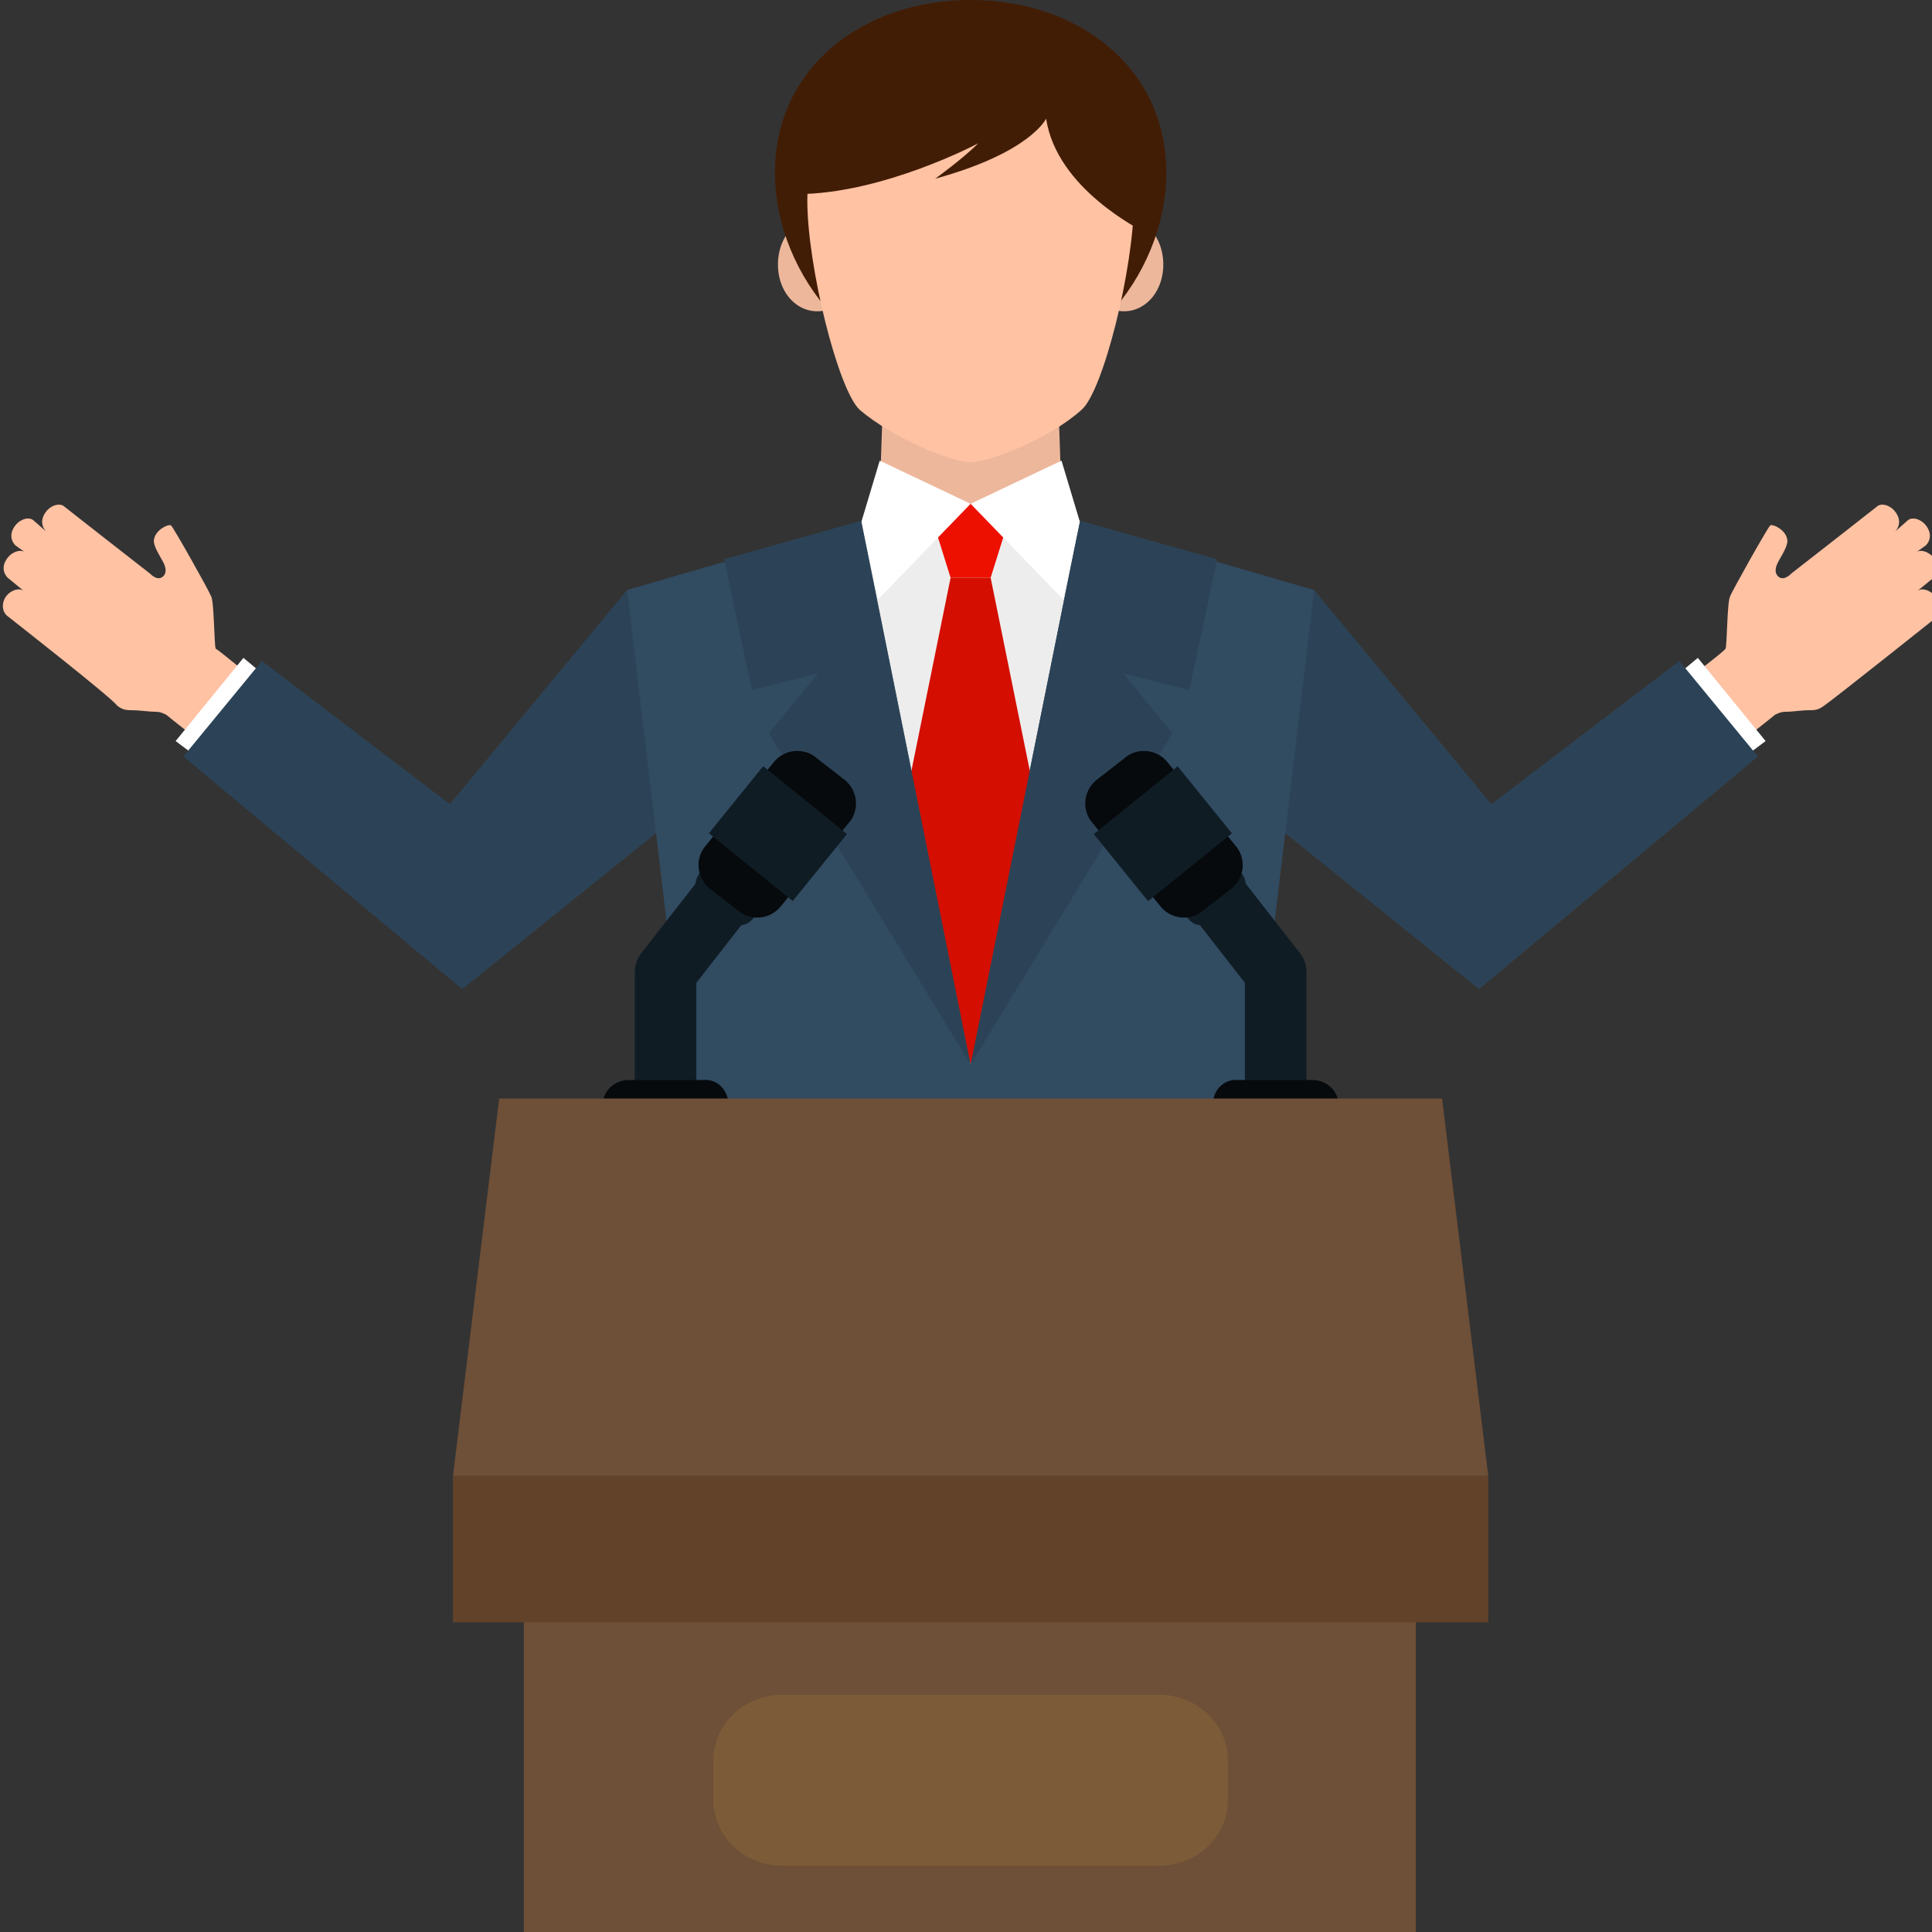
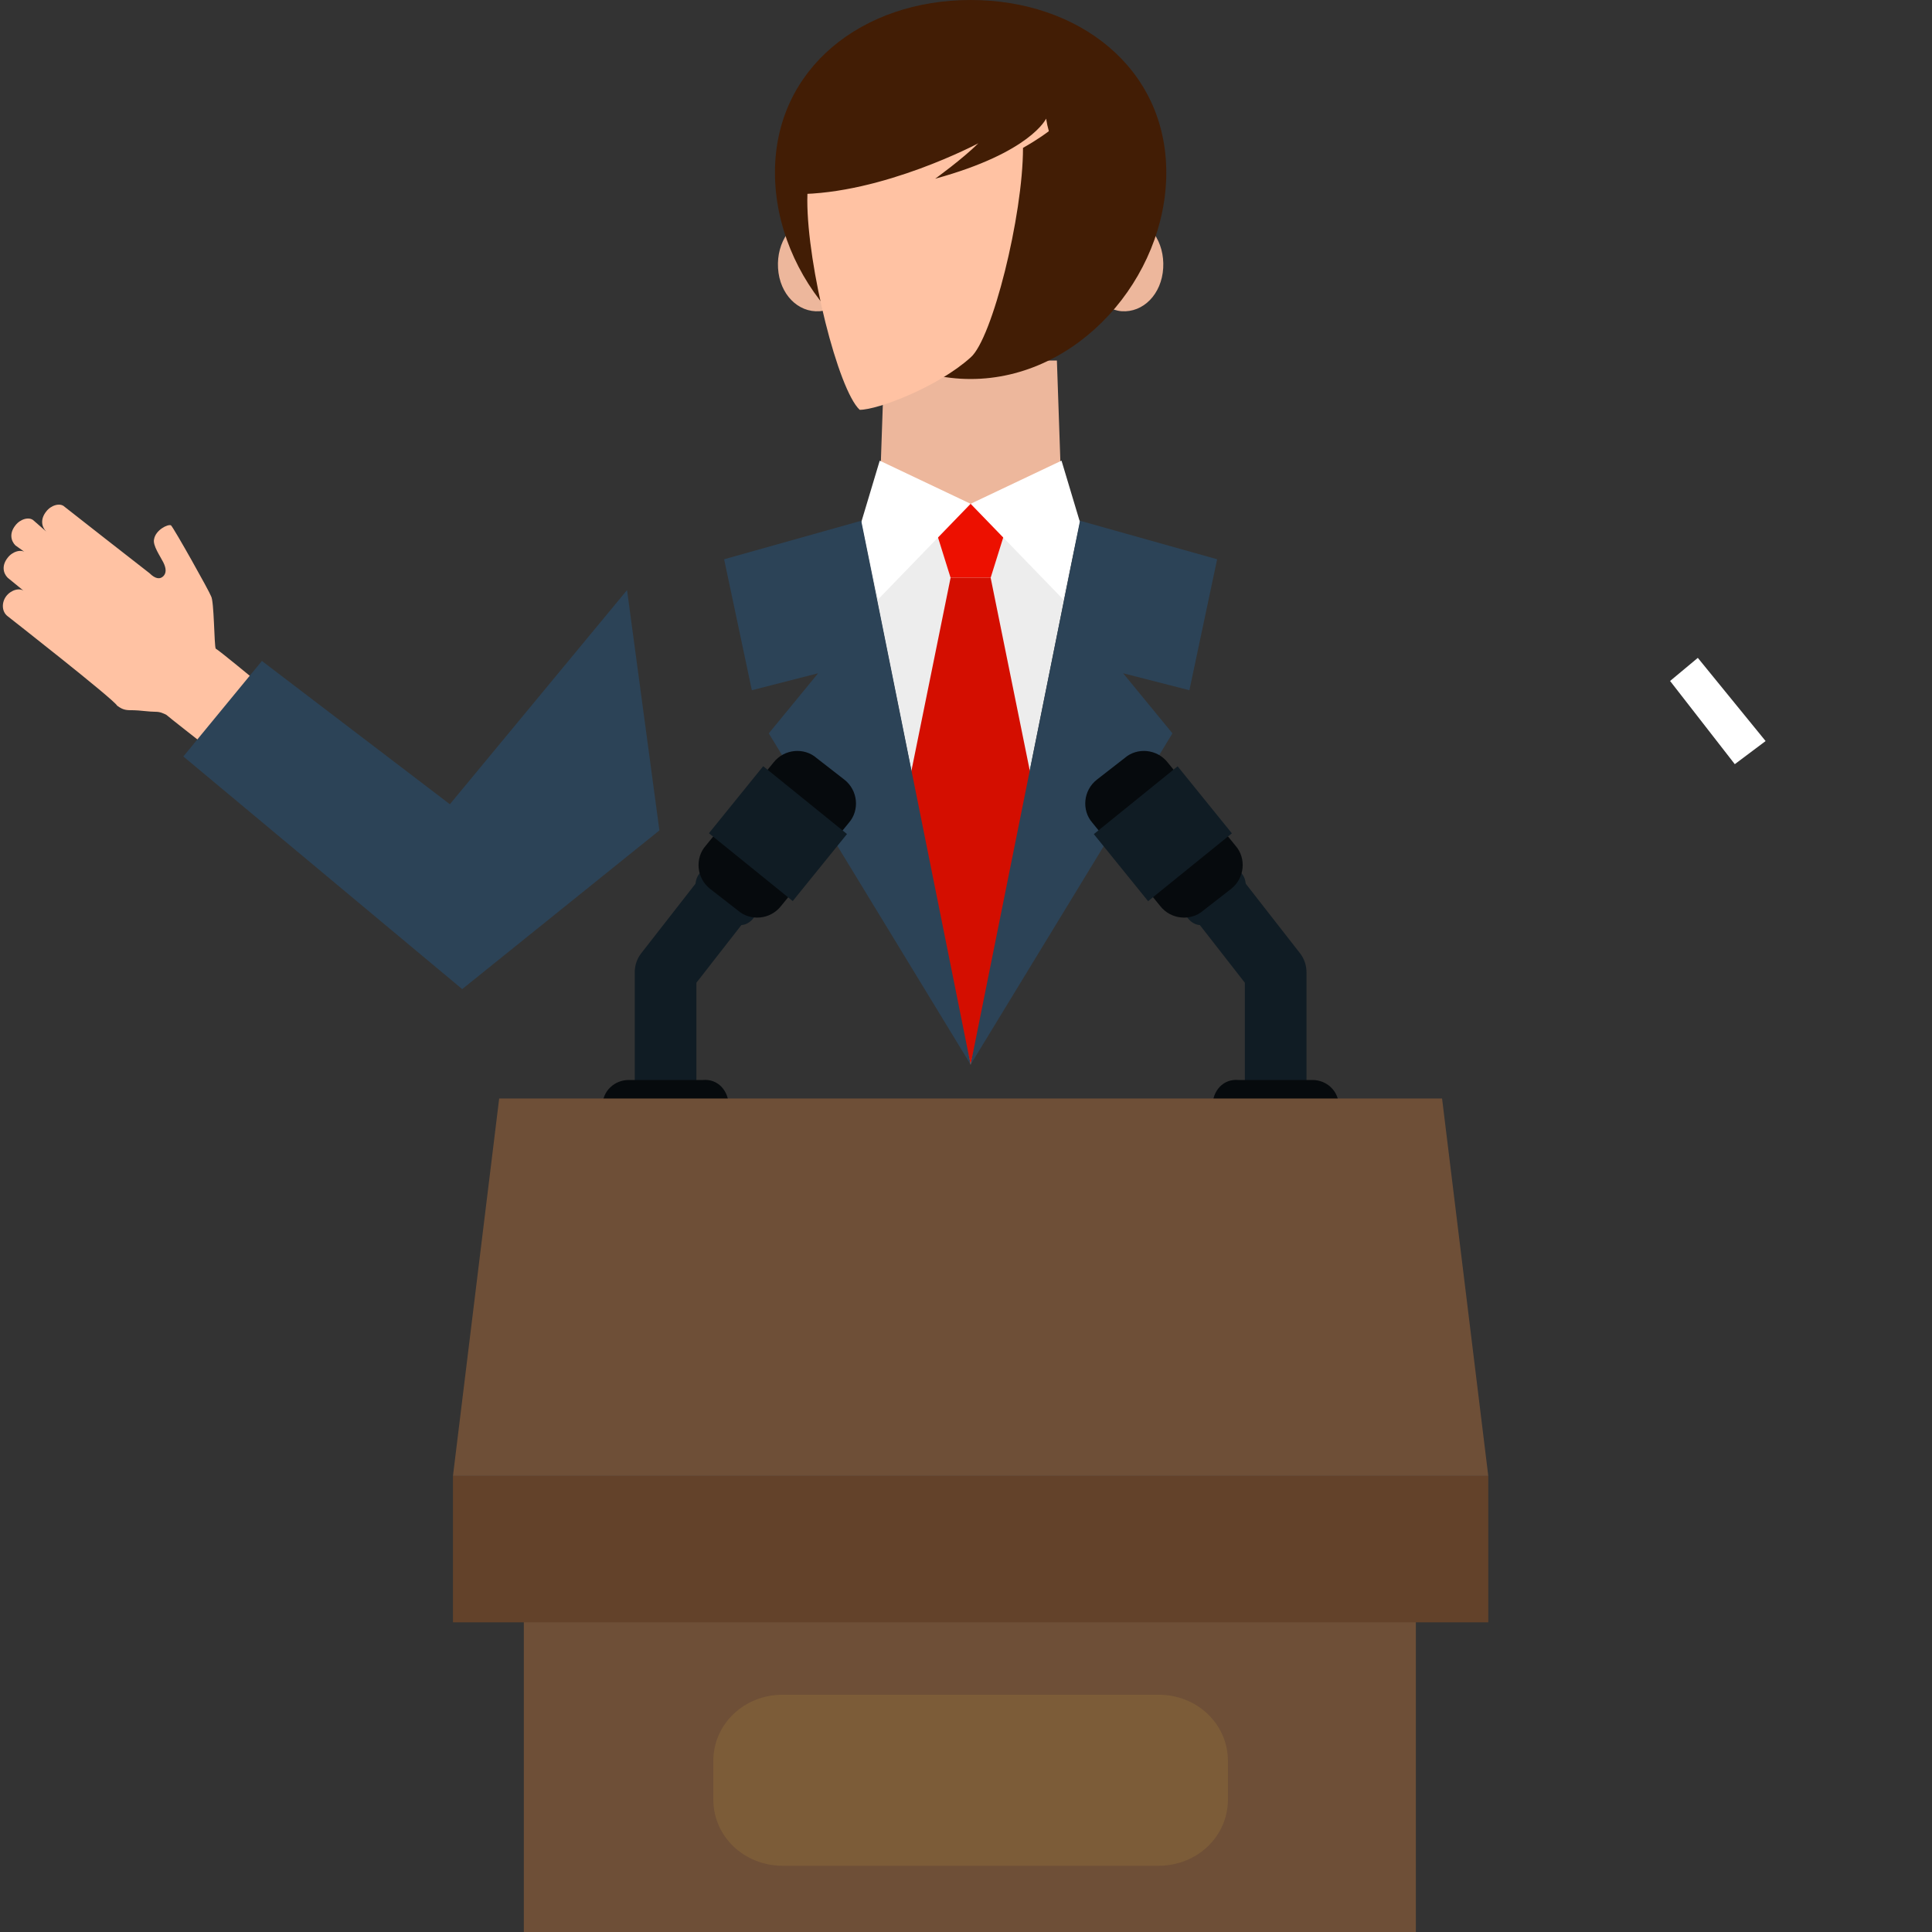
<svg xmlns="http://www.w3.org/2000/svg" version="1.1" id="Capa_1" x="0px" y="0px" viewBox="0 0 125.4 125.4" style="enable-background:new 0 0 125.4 125.4;" xml:space="preserve">
  <rect x="0" y="0" width="125.4" height="125.4" fill="#333333" stroke="none" />
  <style type="text/css">
	.st0{fill:#FFC2A3;}
	.st1{fill:#FFFFFF;}
	.st2{fill:#2C4357;}
	.st3{fill:#EDB79C;}
	.st4{fill:#314B61;}
	.st5{fill:#EDEDED;}
	.st6{fill:#ED1000;}
	.st7{fill:#D40E00;}
	.st8{fill:#421D05;}
	.st9{fill:none;stroke:#101C24;stroke-width:4;stroke-linecap:round;stroke-linejoin:round;stroke-miterlimit:10;}
	.st10{fill:#101C24;}
	.st11{fill:#060A0D;}
	.st12{fill:#6E4F37;}
	.st13{fill:#63422A;}
	.st14{opacity:0.1;fill:#FFD23D;enable-background:new    ;}
</style>
  <g>
    <g>
      <g>
        <path class="st0" d="M0.4,38.7c0.3-0.4,0.9-0.6,1.2-0.3l-1.1-0.9c-0.3-0.3-0.4-0.8,0-1.3c0.3-0.4,0.9-0.6,1.2-0.3L1,35.4     c-0.3-0.3-0.4-0.8,0-1.3c0.3-0.4,0.9-0.6,1.2-0.3L3,34.5c-0.3-0.3-0.4-0.8,0-1.3c0.3-0.4,0.9-0.6,1.2-0.3c0,0,5.1,4,5.5,4.3     c0.4,0.4,0.7,0.4,0.9,0.2s0.2-0.5,0-0.9S9.9,35.4,10,35c0.1-0.6,0.9-1,1.1-0.9c0.2,0.2,2.5,4.3,2.6,4.6c0.2,0.3,0.2,3.2,0.3,3.4     c0.2,0.1,2.5,2,2.5,2l-3.3,4.2c0,0-2.3-1.8-2.4-1.9c-0.2-0.1-0.4-0.2-0.7-0.2c-0.4,0-1.1-0.1-1.4-0.1c-0.5,0-0.7,0-1.1-0.3     C7.4,45.4,0.5,40,0.5,40C0.1,39.7,0.1,39.1,0.4,38.7z" />
-         <polygon class="st1" points="17.6,44.2 13.4,49.6 11.4,48.1 15.8,42.7    " />
        <polygon class="st2" points="40.7,38.3 29.2,52.2 17,42.9 11.9,49.1 30,64.2 42.8,53.9    " />
      </g>
      <g>
-         <path class="st0" d="M125.6,38.7c-0.3-0.4-0.9-0.6-1.2-0.3l1.1-0.9c0.3-0.3,0.4-0.8,0-1.3c-0.3-0.4-0.9-0.6-1.2-0.3l0.7-0.5     c0.3-0.3,0.4-0.8,0-1.3c-0.3-0.4-0.9-0.6-1.2-0.3l-0.8,0.7c0.3-0.3,0.4-0.8,0-1.3c-0.3-0.4-0.9-0.6-1.2-0.3c0,0-5.1,4-5.5,4.3     c-0.4,0.4-0.7,0.4-0.9,0.2c-0.2-0.2-0.2-0.5,0-0.9s0.7-1.1,0.6-1.5c-0.1-0.6-0.9-1-1.1-0.9c-0.2,0.2-2.5,4.3-2.6,4.6     c-0.2,0.3-0.2,3.2-0.3,3.4s-2.5,2-2.5,2l3.3,4.2c0,0,2.3-1.8,2.4-1.9c0.2-0.1,0.4-0.2,0.7-0.2c0.4,0,1.1-0.1,1.4-0.1     c0.5,0,0.7,0,1.1-0.3c0.6-0.4,7.5-5.9,7.5-5.9C125.9,39.7,125.9,39.1,125.6,38.7z" />
        <polygon class="st1" points="108.4,44.2 112.6,49.6 114.6,48.1 110.2,42.7    " />
-         <polygon class="st2" points="85.3,38.3 96.8,52.2 109,42.9 114.1,49.1 96,64.2 83.2,53.9    " />
      </g>
    </g>
    <g>
      <polygon class="st3" points="68.6,23.4 63.1,23.4 63,23.4 62.9,23.4 57.4,23.4 57,35 63,38.3 69,35   " />
-       <polygon class="st4" points="68.8,33.5 63,33.9 57.2,33.5 40.7,38.3 45.3,76.9 63,76.9 63,76.9 80.7,76.9 85.3,38.3   " />
      <polygon class="st5" points="63,32.7 55.9,33.9 63,69.1 70.1,33.8   " />
      <polygon class="st6" points="60.2,32.7 61.7,37.5 64.3,37.5 65.8,32.7   " />
      <polygon class="st7" points="58.9,51.3 61.7,37.5 64.3,37.5 67.1,51.3 63,69.1   " />
      <g>
        <g>
          <g>
            <polygon class="st1" points="57.1,29.9 63,32.7 57,38.9 55.9,33.9      " />
          </g>
          <g>
            <polygon class="st1" points="68.9,29.9 63,32.7 69,38.9 70.1,33.9      " />
          </g>
        </g>
      </g>
      <g>
        <path class="st3" d="M75.5,17.4c-0.1,1.7-1.3,2.9-2.7,2.8c-1.3-0.1-2.3-1.5-2.2-3.2c0.1-1.7,1.3-2.9,2.7-2.8     C74.6,14.3,75.6,15.7,75.5,17.4z" />
        <path class="st3" d="M50.5,17.4c0.1,1.7,1.3,2.9,2.7,2.8c1.3-0.1,2.3-1.5,2.2-3.2s-1.3-2.9-2.7-2.8     C51.4,14.3,50.4,15.7,50.5,17.4z" />
      </g>
      <g>
        <polygon class="st2" points="63,69.1 55.9,33.8 47,36.3 48.8,44.8 53.1,43.7 49.9,47.6    " />
        <polygon class="st2" points="63,69.1 70.1,33.8 79,36.3 77.2,44.8 72.9,43.7 76.1,47.6    " />
      </g>
      <path class="st8" d="M75.7,11.2C75.7,18,70,24.6,63,24.6S50.3,18,50.3,11.2S56,0,63,0S75.7,4.4,75.7,11.2z" />
-       <path class="st0" d="M63,2.8c-5.8,0-10.6,2.7-10.6,10.2c0,4.3,2,12.3,3.4,13.6c2.1,1.8,5.9,3.4,7.2,3.4c1.2,0,5.1-1.5,7.2-3.4    c1.4-1.2,3.4-9.2,3.4-13.6C73.6,5.5,68.8,2.8,63,2.8z" />
+       <path class="st0" d="M63,2.8c-5.8,0-10.6,2.7-10.6,10.2c0,4.3,2,12.3,3.4,13.6c1.2,0,5.1-1.5,7.2-3.4    c1.4-1.2,3.4-9.2,3.4-13.6C73.6,5.5,68.8,2.8,63,2.8z" />
      <path class="st8" d="M67.9,7.7c0,0-1,2.2-7.2,3.9c0,0,1.8-1.3,2.8-2.3c0,0-6.2,3.3-11.8,3.3c0,0,0.2-9.1,7.9-10.5    C67.3,0.8,75.3,4.5,74.1,15C74.1,14.9,68.6,12.3,67.9,7.7z" />
    </g>
    <g>
      <g>
        <polyline class="st9" points="43.2,71.8 43.2,63.1 47.1,58.1    " />
        <g>
          <path class="st10" d="M48.9,59.6c-0.4,0.5-1,0.6-1.5,0.2l-1.9-1.6c-0.4-0.3-0.5-1-0.1-1.5l0,0c0.4-0.5,1-0.6,1.5-0.2l1.9,1.6      C49.3,58.4,49.3,59.1,48.9,59.6L48.9,59.6z" />
          <path class="st11" d="M50.7,58.8c-0.7,0.9-2,1-2.8,0.3l-1.8-1.4c-0.9-0.7-1-2-0.3-2.8l4.4-5.4c0.7-0.9,2-1,2.8-0.3l1.8,1.4      c0.9,0.7,1,2,0.3,2.8L50.7,58.8z" />
          <g>
            <rect x="47.7" y="50.6" transform="matrix(0.629 -0.777 0.777 0.629 -23.305 59.318)" class="st10" width="5.6" height="7" />
          </g>
        </g>
        <path class="st11" d="M47.3,71.8c0,1-0.8,1.7-1.7,1.7h-4.8c-1,0-1.7-0.8-1.7-1.7l0,0c0-1,0.8-1.7,1.7-1.7h4.8     C46.6,70,47.3,70.8,47.3,71.8L47.3,71.8z" />
      </g>
      <g>
        <polyline class="st9" points="82.8,71.8 82.8,63.1 78.9,58.1    " />
        <g>
          <path class="st10" d="M77.1,59.6c0.4,0.5,1,0.6,1.5,0.2l1.9-1.6c0.4-0.3,0.5-1,0.1-1.5l0,0c-0.4-0.5-1-0.6-1.5-0.2l-1.9,1.6      C76.7,58.4,76.7,59.1,77.1,59.6L77.1,59.6z" />
          <path class="st11" d="M75.3,58.8c0.7,0.9,2,1,2.8,0.3l1.8-1.4c0.9-0.7,1-2,0.3-2.8l-4.4-5.4c-0.7-0.9-2-1-2.8-0.3l-1.8,1.4      c-0.9,0.7-1,2-0.3,2.8L75.3,58.8z" />
          <g>
            <rect x="72" y="51.3" transform="matrix(0.777 -0.629 0.629 0.777 -17.215 59.569)" class="st10" width="7" height="5.6" />
          </g>
        </g>
        <path class="st11" d="M78.7,71.8c0,1,0.8,1.7,1.7,1.7h4.8c1,0,1.7-0.8,1.7-1.7l0,0c0-1-0.8-1.7-1.7-1.7h-4.8     C79.4,70,78.7,70.8,78.7,71.8L78.7,71.8z" />
      </g>
    </g>
    <g>
      <g>
        <rect x="34" y="101.5" class="st12" width="57.9" height="38.6" />
        <polygon class="st12" points="93.6,71.3 63,71.3 32.4,71.3 29.4,95.8 63,95.8 96.6,95.8    " />
        <polygon class="st13" points="96.6,105.3 63,105.3 29.4,105.3 29.4,95.8 63,95.8 96.6,95.8    " />
      </g>
    </g>
  </g>
  <path class="st14" d="M79.7,116.8c0,2.4-2,4.3-4.5,4.3H50.8c-2.5,0-4.5-1.9-4.5-4.3v-2.5c0-2.4,2-4.3,4.5-4.3h24.4  c2.5,0,4.5,1.9,4.5,4.3V116.8z" />
</svg>